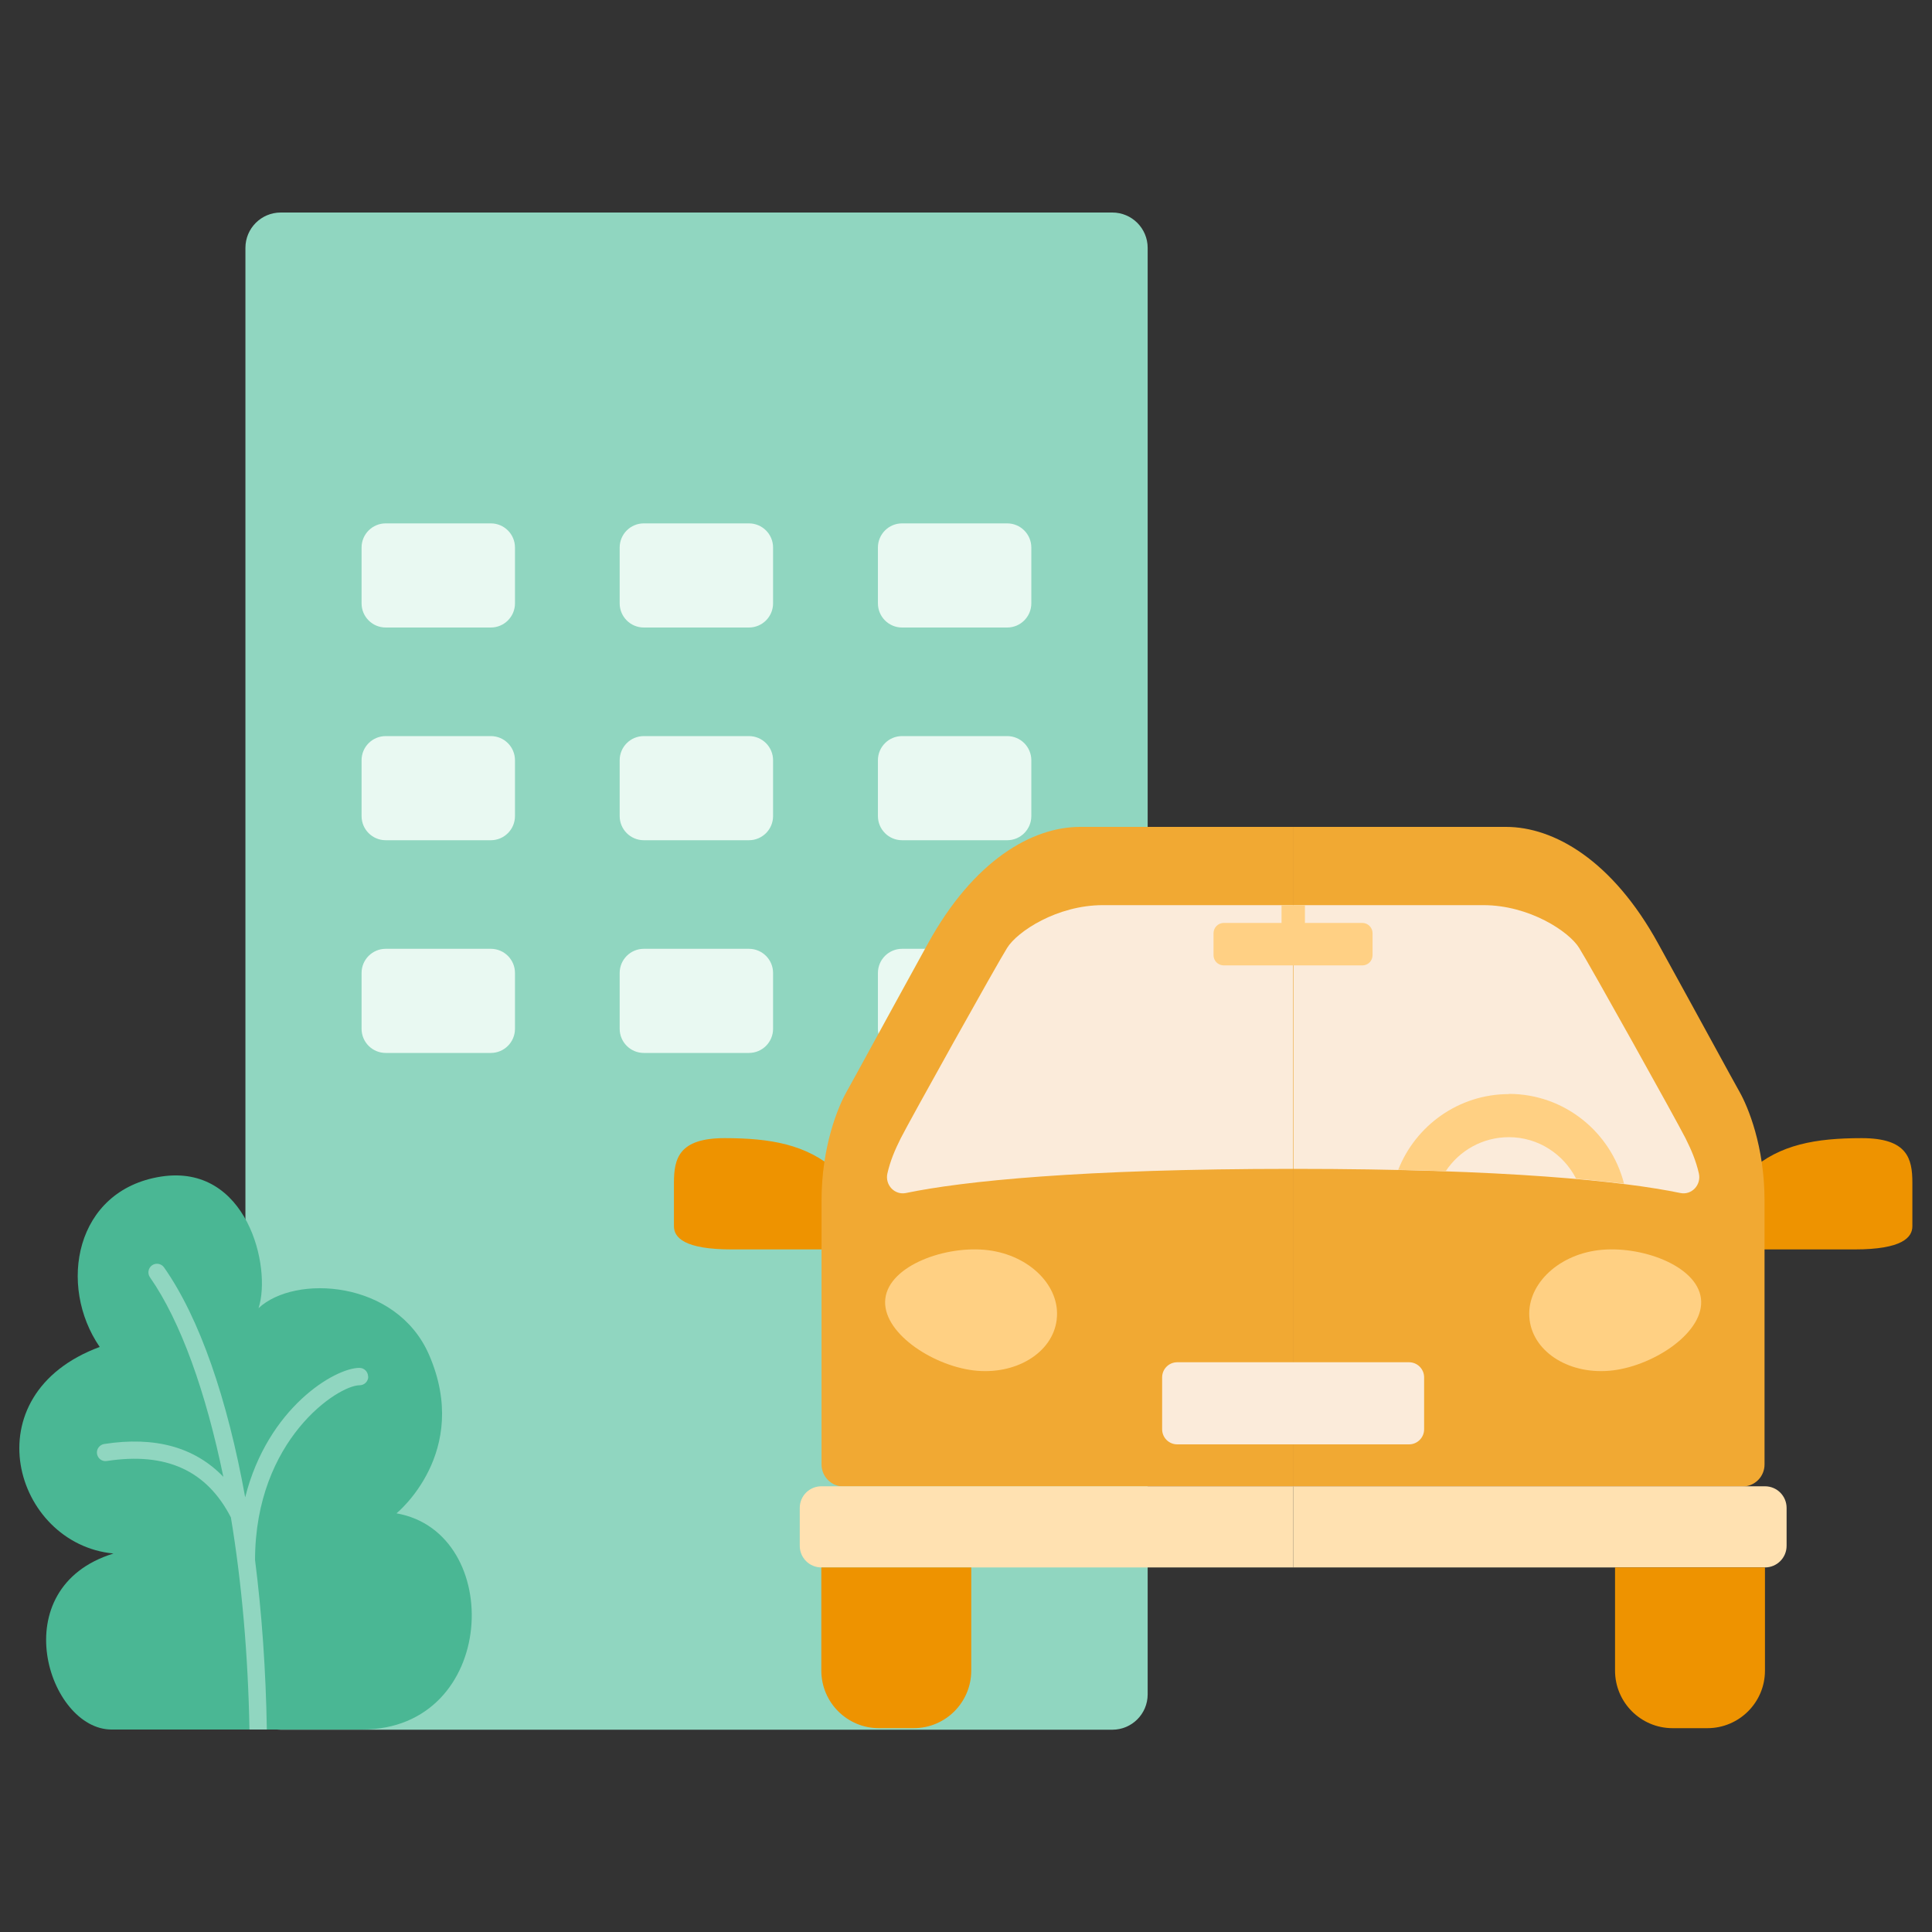
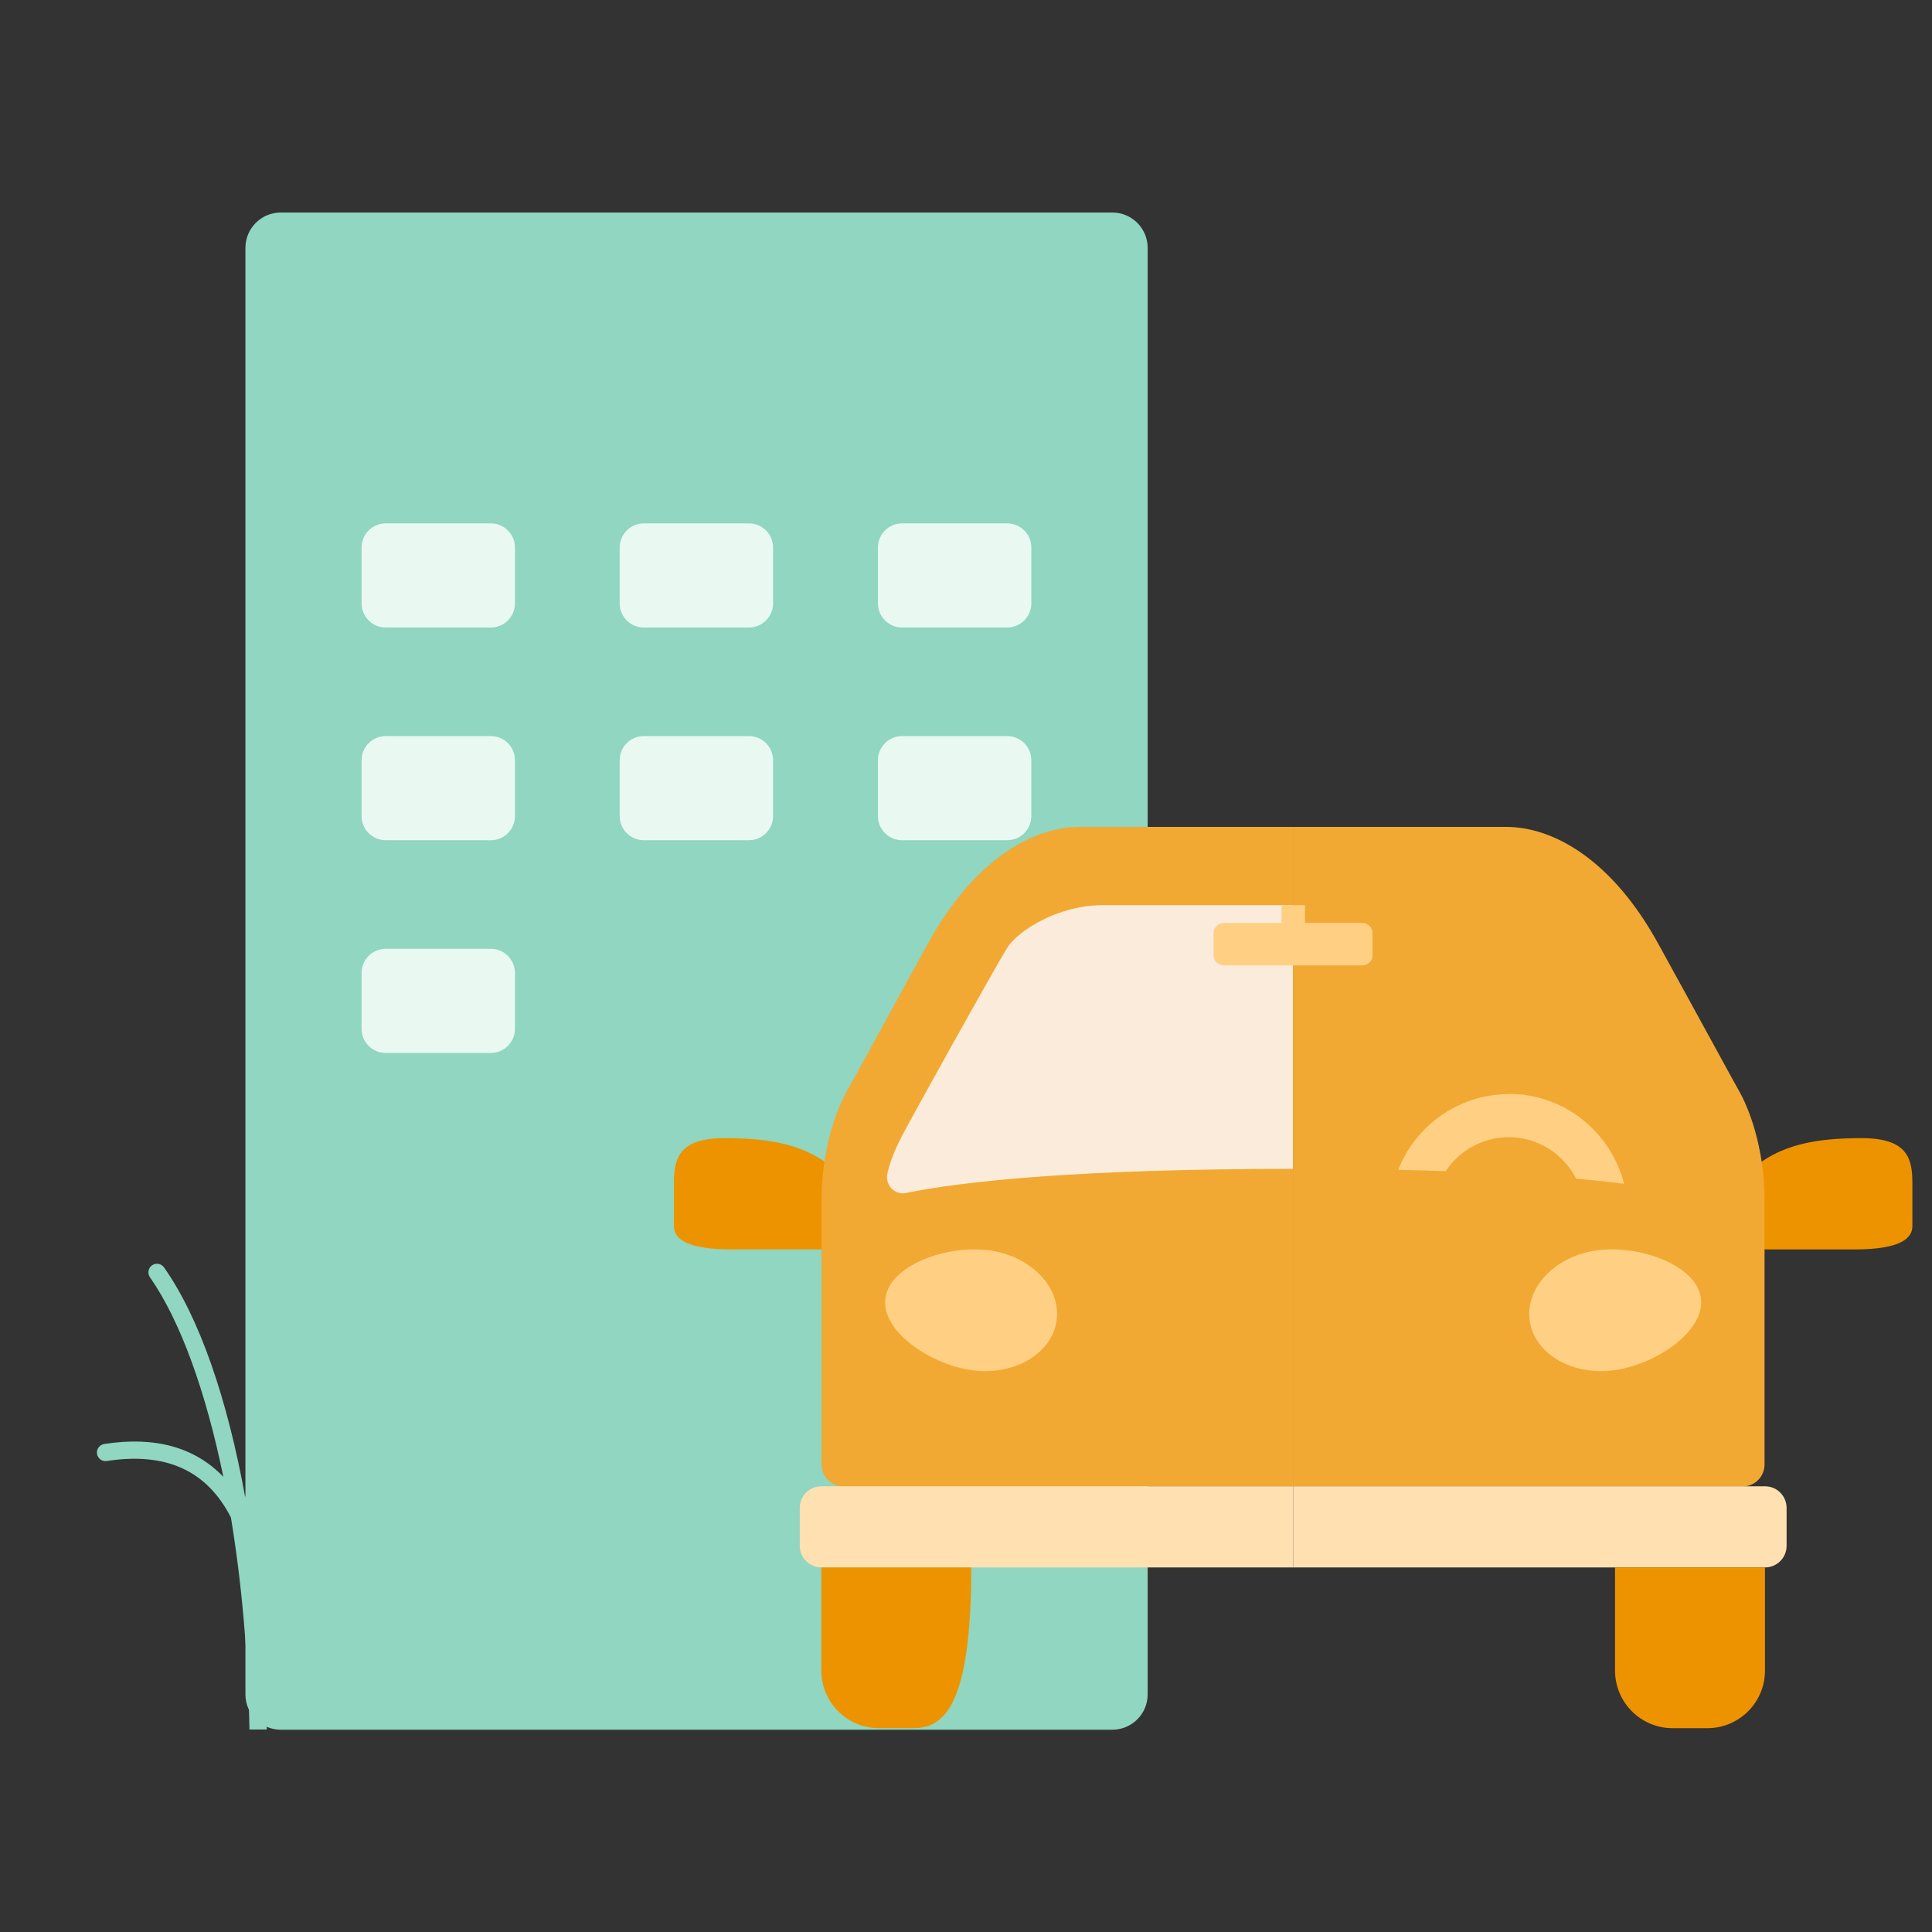
<svg xmlns="http://www.w3.org/2000/svg" width="100" height="100" viewBox="0 0 100 100" fill="none">
  <rect x="0" y="0" width="100" height="100" fill="#333333" stroke="none" />
  <path d="M57.573 11H14.533C13.522 11 12.703 11.819 12.703 12.83V87.7C12.703 88.711 13.522 89.53 14.533 89.53H57.573C58.584 89.53 59.403 88.711 59.403 87.7V12.83C59.403 11.819 58.584 11 57.573 11Z" fill="#90D6C0" />
  <path d="M25.405 27.09H19.965C19.274 27.09 18.715 27.649 18.715 28.34V31.23C18.715 31.92 19.274 32.48 19.965 32.48H25.405C26.095 32.48 26.655 31.92 26.655 31.23V28.34C26.655 27.649 26.095 27.09 25.405 27.09Z" fill="#E9F9F2" />
  <path d="M38.764 27.09H33.324C32.634 27.09 32.074 27.649 32.074 28.34V31.23C32.074 31.92 32.634 32.48 33.324 32.48H38.764C39.455 32.48 40.014 31.92 40.014 31.23V28.34C40.014 27.649 39.455 27.09 38.764 27.09Z" fill="#E9F9F2" />
  <path d="M52.131 27.09H46.691C46.001 27.09 45.441 27.649 45.441 28.34V31.23C45.441 31.92 46.001 32.48 46.691 32.48H52.131C52.822 32.48 53.381 31.92 53.381 31.23V28.34C53.381 27.649 52.822 27.09 52.131 27.09Z" fill="#E9F9F2" />
  <path d="M25.405 38.1H19.965C19.274 38.1 18.715 38.659 18.715 39.35V42.24C18.715 42.93 19.274 43.49 19.965 43.49H25.405C26.095 43.49 26.655 42.93 26.655 42.24V39.35C26.655 38.659 26.095 38.1 25.405 38.1Z" fill="#E9F9F2" />
  <path d="M38.764 38.1H33.324C32.634 38.1 32.074 38.659 32.074 39.35V42.24C32.074 42.93 32.634 43.49 33.324 43.49H38.764C39.455 43.49 40.014 42.93 40.014 42.24V39.35C40.014 38.659 39.455 38.1 38.764 38.1Z" fill="#E9F9F2" />
  <path d="M52.131 38.1H46.691C46.001 38.1 45.441 38.659 45.441 39.35V42.24C45.441 42.93 46.001 43.49 46.691 43.49H52.131C52.822 43.49 53.381 42.93 53.381 42.24V39.35C53.381 38.659 52.822 38.1 52.131 38.1Z" fill="#E9F9F2" />
  <path d="M25.405 49.11H19.965C19.274 49.11 18.715 49.67 18.715 50.36V53.25C18.715 53.941 19.274 54.5 19.965 54.5H25.405C26.095 54.5 26.655 53.941 26.655 53.25V50.36C26.655 49.67 26.095 49.11 25.405 49.11Z" fill="#E9F9F2" />
-   <path d="M38.764 49.11H33.324C32.634 49.11 32.074 49.67 32.074 50.36V53.25C32.074 53.941 32.634 54.5 33.324 54.5H38.764C39.455 54.5 40.014 53.941 40.014 53.25V50.36C40.014 49.67 39.455 49.11 38.764 49.11Z" fill="#E9F9F2" />
-   <path d="M52.131 49.11H46.691C46.001 49.11 45.441 49.67 45.441 50.36V53.25C45.441 53.941 46.001 54.5 46.691 54.5H52.131C52.822 54.5 53.381 53.941 53.381 53.25V50.36C53.381 49.67 52.822 49.11 52.131 49.11Z" fill="#E9F9F2" />
-   <path d="M5.162 69.72C2.982 66.55 3.872 61.6 8.332 60.9C12.792 60.21 14.072 65.6 13.382 67.71C15.262 65.95 20.512 66.25 22.202 70.11C24.412 75.18 20.522 78.33 20.522 78.33C26.162 79.32 25.772 89.52 18.742 89.52H5.772C2.502 89.52 0.122 82.19 5.872 80.41C0.722 79.92 -1.558 72.19 5.182 69.71" fill="#4AB794" />
  <path d="M19.052 71.251C19.052 71.001 18.852 70.801 18.602 70.801C17.341 70.801 13.861 72.851 12.691 77.501C11.771 72.411 10.332 68.221 8.491 65.601C8.351 65.401 8.071 65.351 7.871 65.491C7.671 65.631 7.621 65.911 7.761 66.111C9.351 68.391 10.651 72.031 11.561 76.441C10.091 74.911 8.031 74.331 5.391 74.741C5.151 74.781 4.981 75.011 5.021 75.251C5.061 75.491 5.281 75.661 5.531 75.621C8.601 75.151 10.701 76.111 11.951 78.541C12.511 81.911 12.841 85.651 12.912 89.521H13.811C13.761 86.451 13.552 83.501 13.201 80.741C13.211 74.501 17.502 71.701 18.611 71.701C18.861 71.701 19.061 71.501 19.061 71.251H19.052Z" fill="#90D6C0" />
  <path d="M43.273 60.59C41.753 59.23 39.863 58.91 37.503 58.91C35.143 58.91 34.883 59.96 34.883 61.22V63.47C34.883 64.05 35.413 64.67 37.873 64.67H43.273V60.59Z" fill="#EE9300" />
  <path d="M90.594 60.59C92.114 59.23 94.004 58.91 96.364 58.91C98.724 58.91 98.984 59.96 98.984 61.22V63.47C98.984 64.05 98.454 64.67 95.994 64.67H90.594V60.59Z" fill="#EE9300" />
  <path d="M66.933 42.8H55.903C53.423 42.8 50.393 44.53 48.023 48.85C45.643 53.17 44.243 55.76 43.813 56.52C43.383 57.28 42.523 59.33 42.523 62.14V75.8C42.523 76.43 43.033 76.94 43.653 76.94H66.933V42.8Z" fill="#F1A933" />
  <path d="M66.932 42.8H77.952C80.432 42.8 83.462 44.53 85.832 48.85C88.212 53.17 89.612 55.76 90.042 56.52C90.472 57.28 91.332 59.33 91.332 62.14V75.8C91.332 76.43 90.822 76.94 90.202 76.94H66.922V42.8H66.932Z" fill="#F1A933" />
  <path d="M66.934 81.13H42.514C41.895 81.13 41.395 80.63 41.395 80.01V78.05C41.395 77.43 41.895 76.93 42.514 76.93H66.934V81.13Z" fill="#FFE1B1" />
-   <path d="M47.292 89.45H45.492C43.852 89.45 42.512 88.12 42.512 86.47V81.13H50.272V86.47C50.272 88.11 48.942 89.45 47.292 89.45Z" fill="#EE9300" />
+   <path d="M47.292 89.45H45.492C43.852 89.45 42.512 88.12 42.512 86.47V81.13H50.272C50.272 88.11 48.942 89.45 47.292 89.45Z" fill="#EE9300" />
  <path d="M54.694 68.31C54.484 70.03 52.554 71.2 50.374 70.93C48.205 70.66 45.614 68.93 45.825 67.21C46.035 65.49 48.974 64.44 51.145 64.71C53.315 64.98 54.904 66.59 54.694 68.3" fill="#FFD083" />
  <path d="M66.931 46.85H57.091C54.701 46.85 52.651 48.22 52.131 49.06C51.601 49.9 47.101 57.97 46.621 58.92C46.321 59.52 46.081 60.08 45.931 60.74C45.801 61.33 46.301 61.87 46.891 61.75C49.821 61.14 55.921 60.5 66.921 60.5V46.86L66.931 46.85Z" fill="#FBEBDA" />
  <path d="M66.934 81.13H91.354C91.974 81.13 92.474 80.63 92.474 80.01V78.05C92.474 77.43 91.974 76.93 91.354 76.93H66.934V81.13Z" fill="#FFE1B1" />
  <path d="M86.574 89.45H88.374C90.014 89.45 91.354 88.12 91.354 86.47V81.13H83.594V86.47C83.594 88.11 84.924 89.45 86.574 89.45Z" fill="#EE9300" />
  <path d="M79.171 68.31C79.381 70.03 81.311 71.2 83.491 70.93C85.661 70.66 88.251 68.93 88.041 67.21C87.831 65.49 84.891 64.44 82.721 64.71C80.551 64.98 78.961 66.59 79.171 68.3" fill="#FFD083" />
-   <path d="M66.932 70.51H60.932C60.502 70.51 60.152 70.86 60.152 71.29V73.98C60.152 74.41 60.502 74.76 60.932 74.76H72.932C73.362 74.76 73.712 74.41 73.712 73.98V71.29C73.712 70.86 73.362 70.51 72.932 70.51H66.932Z" fill="#FBEBDA" />
-   <path d="M66.934 46.85H76.774C79.164 46.85 81.214 48.22 81.734 49.06C82.264 49.9 86.764 57.97 87.244 58.92C87.544 59.52 87.784 60.08 87.934 60.74C88.064 61.33 87.564 61.87 86.974 61.75C84.044 61.14 77.944 60.5 66.944 60.5V46.86L66.934 46.85Z" fill="#FBEBDA" />
  <path d="M67.542 46.85H66.332V49H67.542V46.85Z" fill="#FFD084" />
  <path d="M63.343 47.77H70.513C70.802 47.77 71.043 48.01 71.043 48.3V49.44C71.043 49.73 70.812 49.969 70.513 49.969H63.343C63.053 49.969 62.812 49.739 62.812 49.44V48.3C62.812 48.01 63.053 47.77 63.343 47.77Z" fill="#FFD084" />
  <path d="M78.101 56.63C75.501 56.63 73.271 58.26 72.371 60.55C73.231 60.57 74.051 60.59 74.831 60.62C75.531 59.56 76.731 58.86 78.101 58.86C79.621 58.86 80.931 59.74 81.581 61.01C82.501 61.09 83.331 61.18 84.061 61.27C83.381 58.6 80.971 56.62 78.101 56.62V56.63Z" fill="#FFD083" />
</svg>